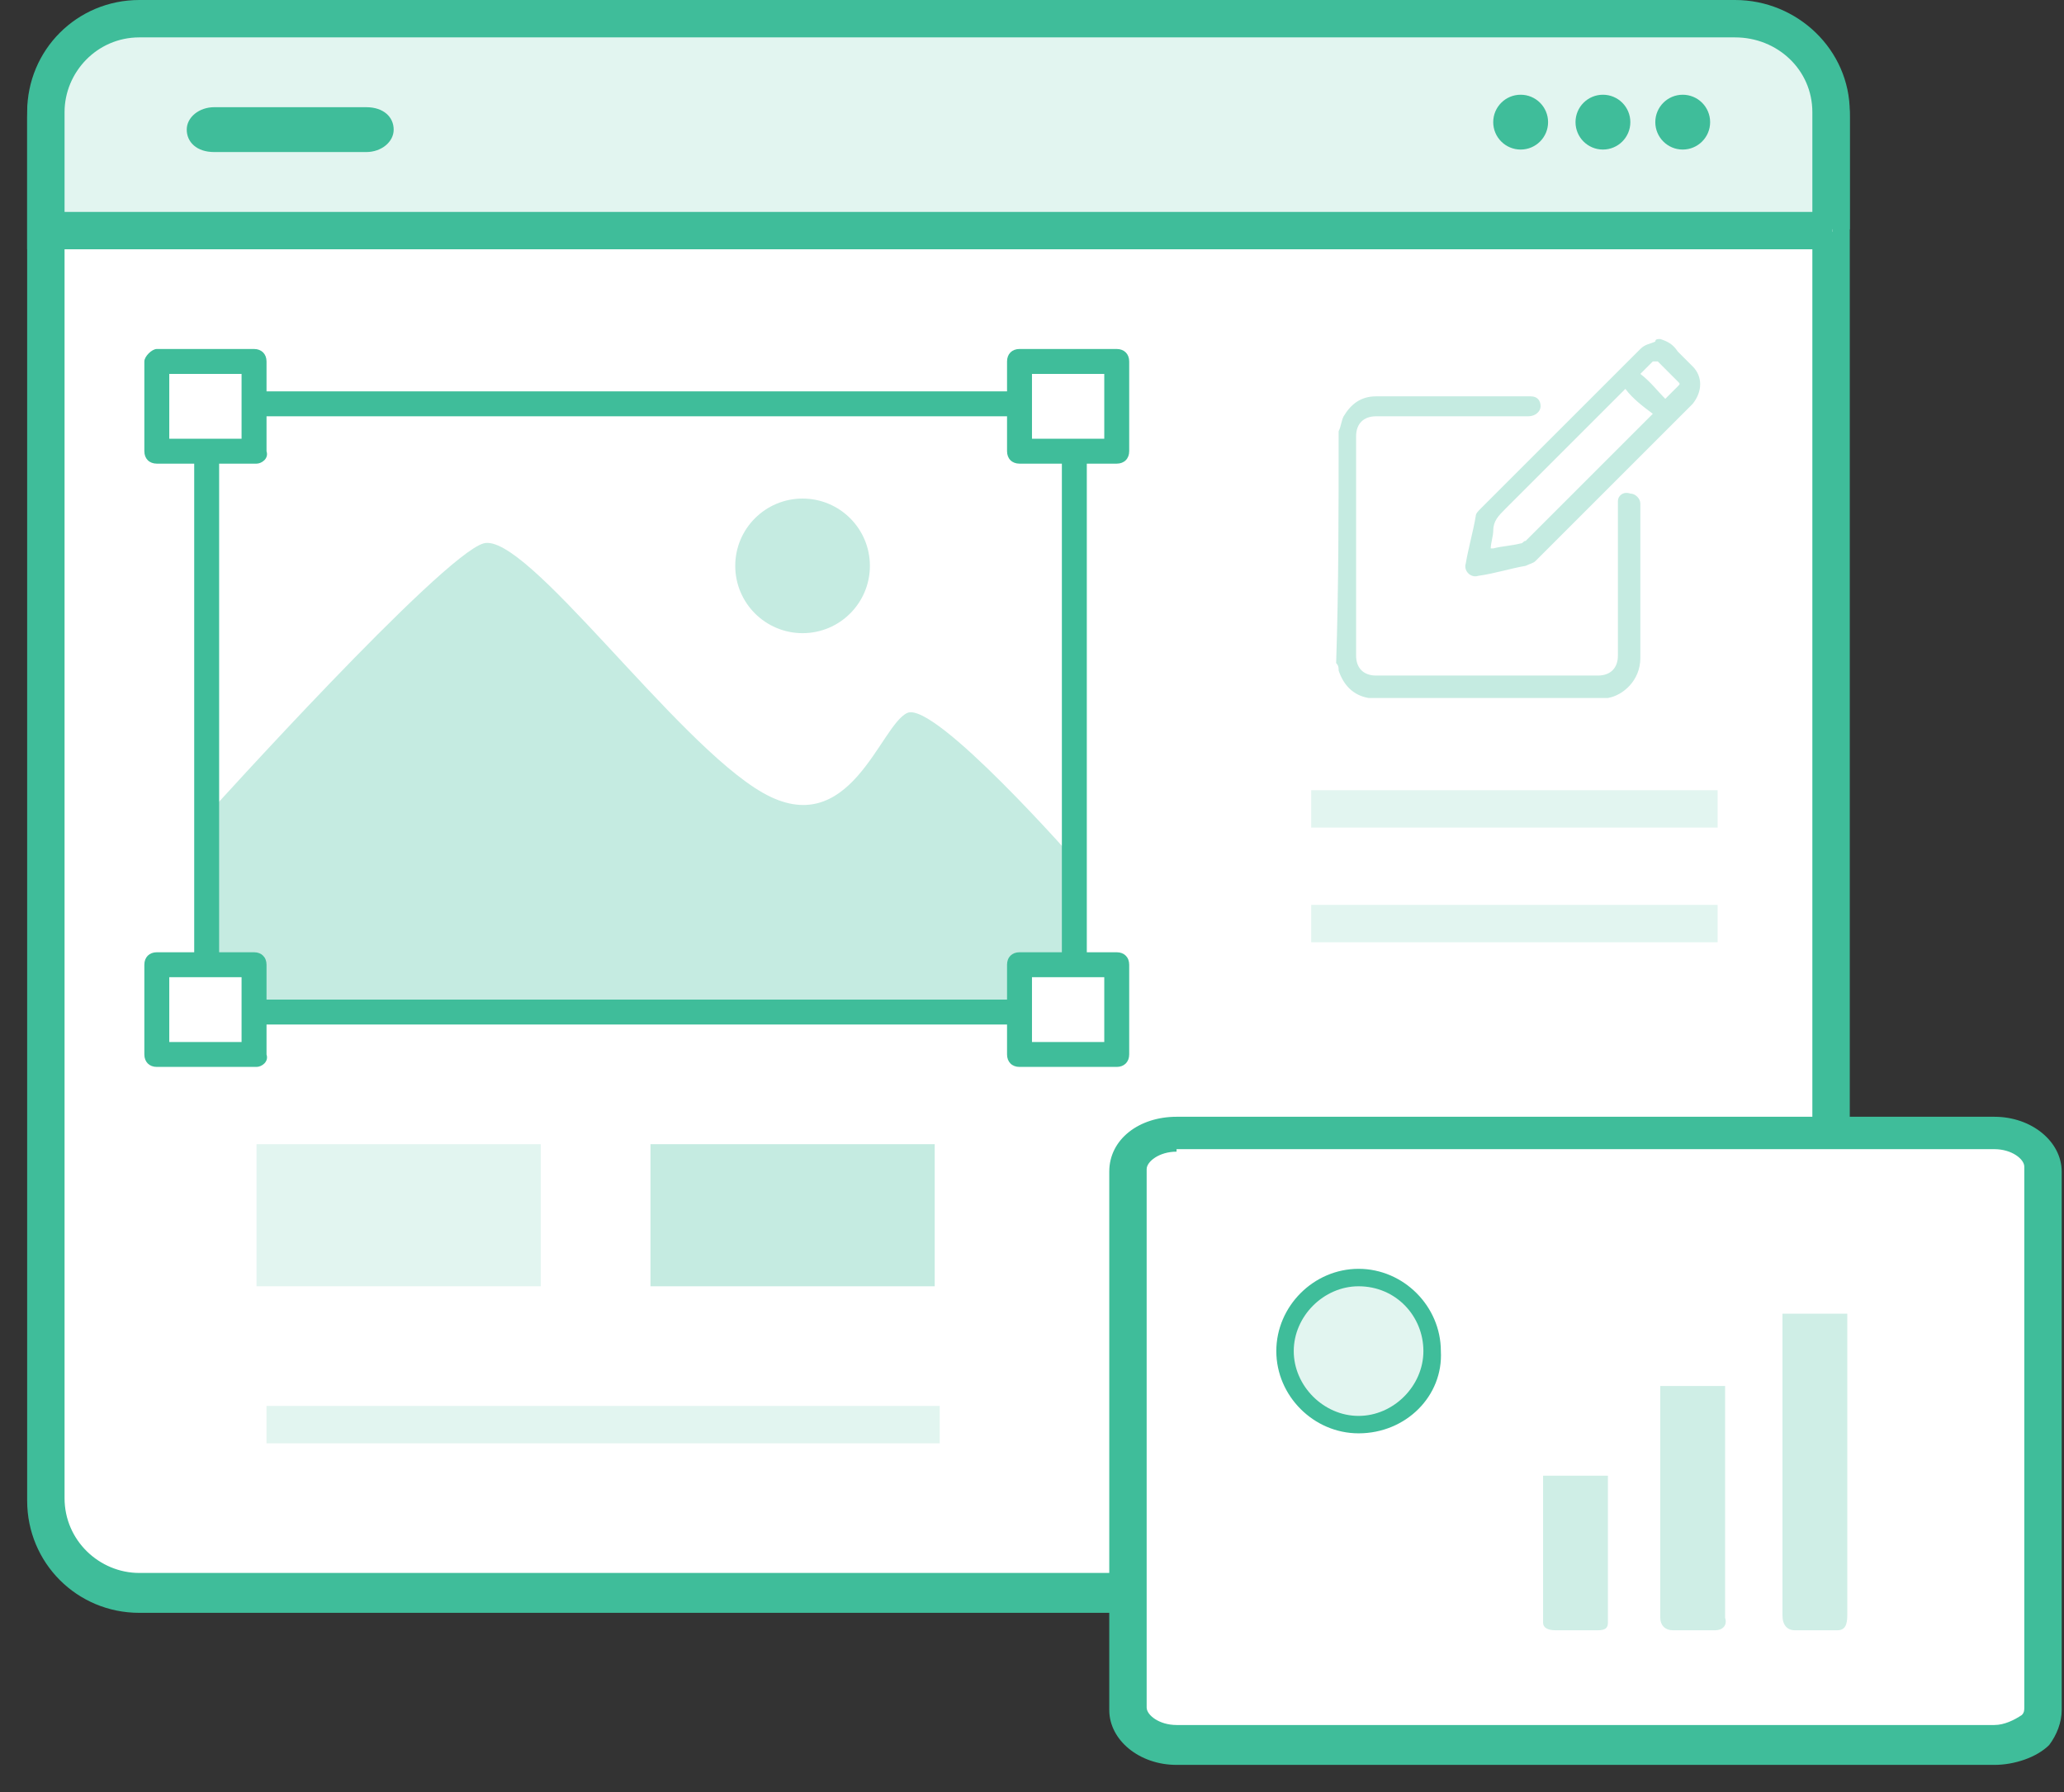
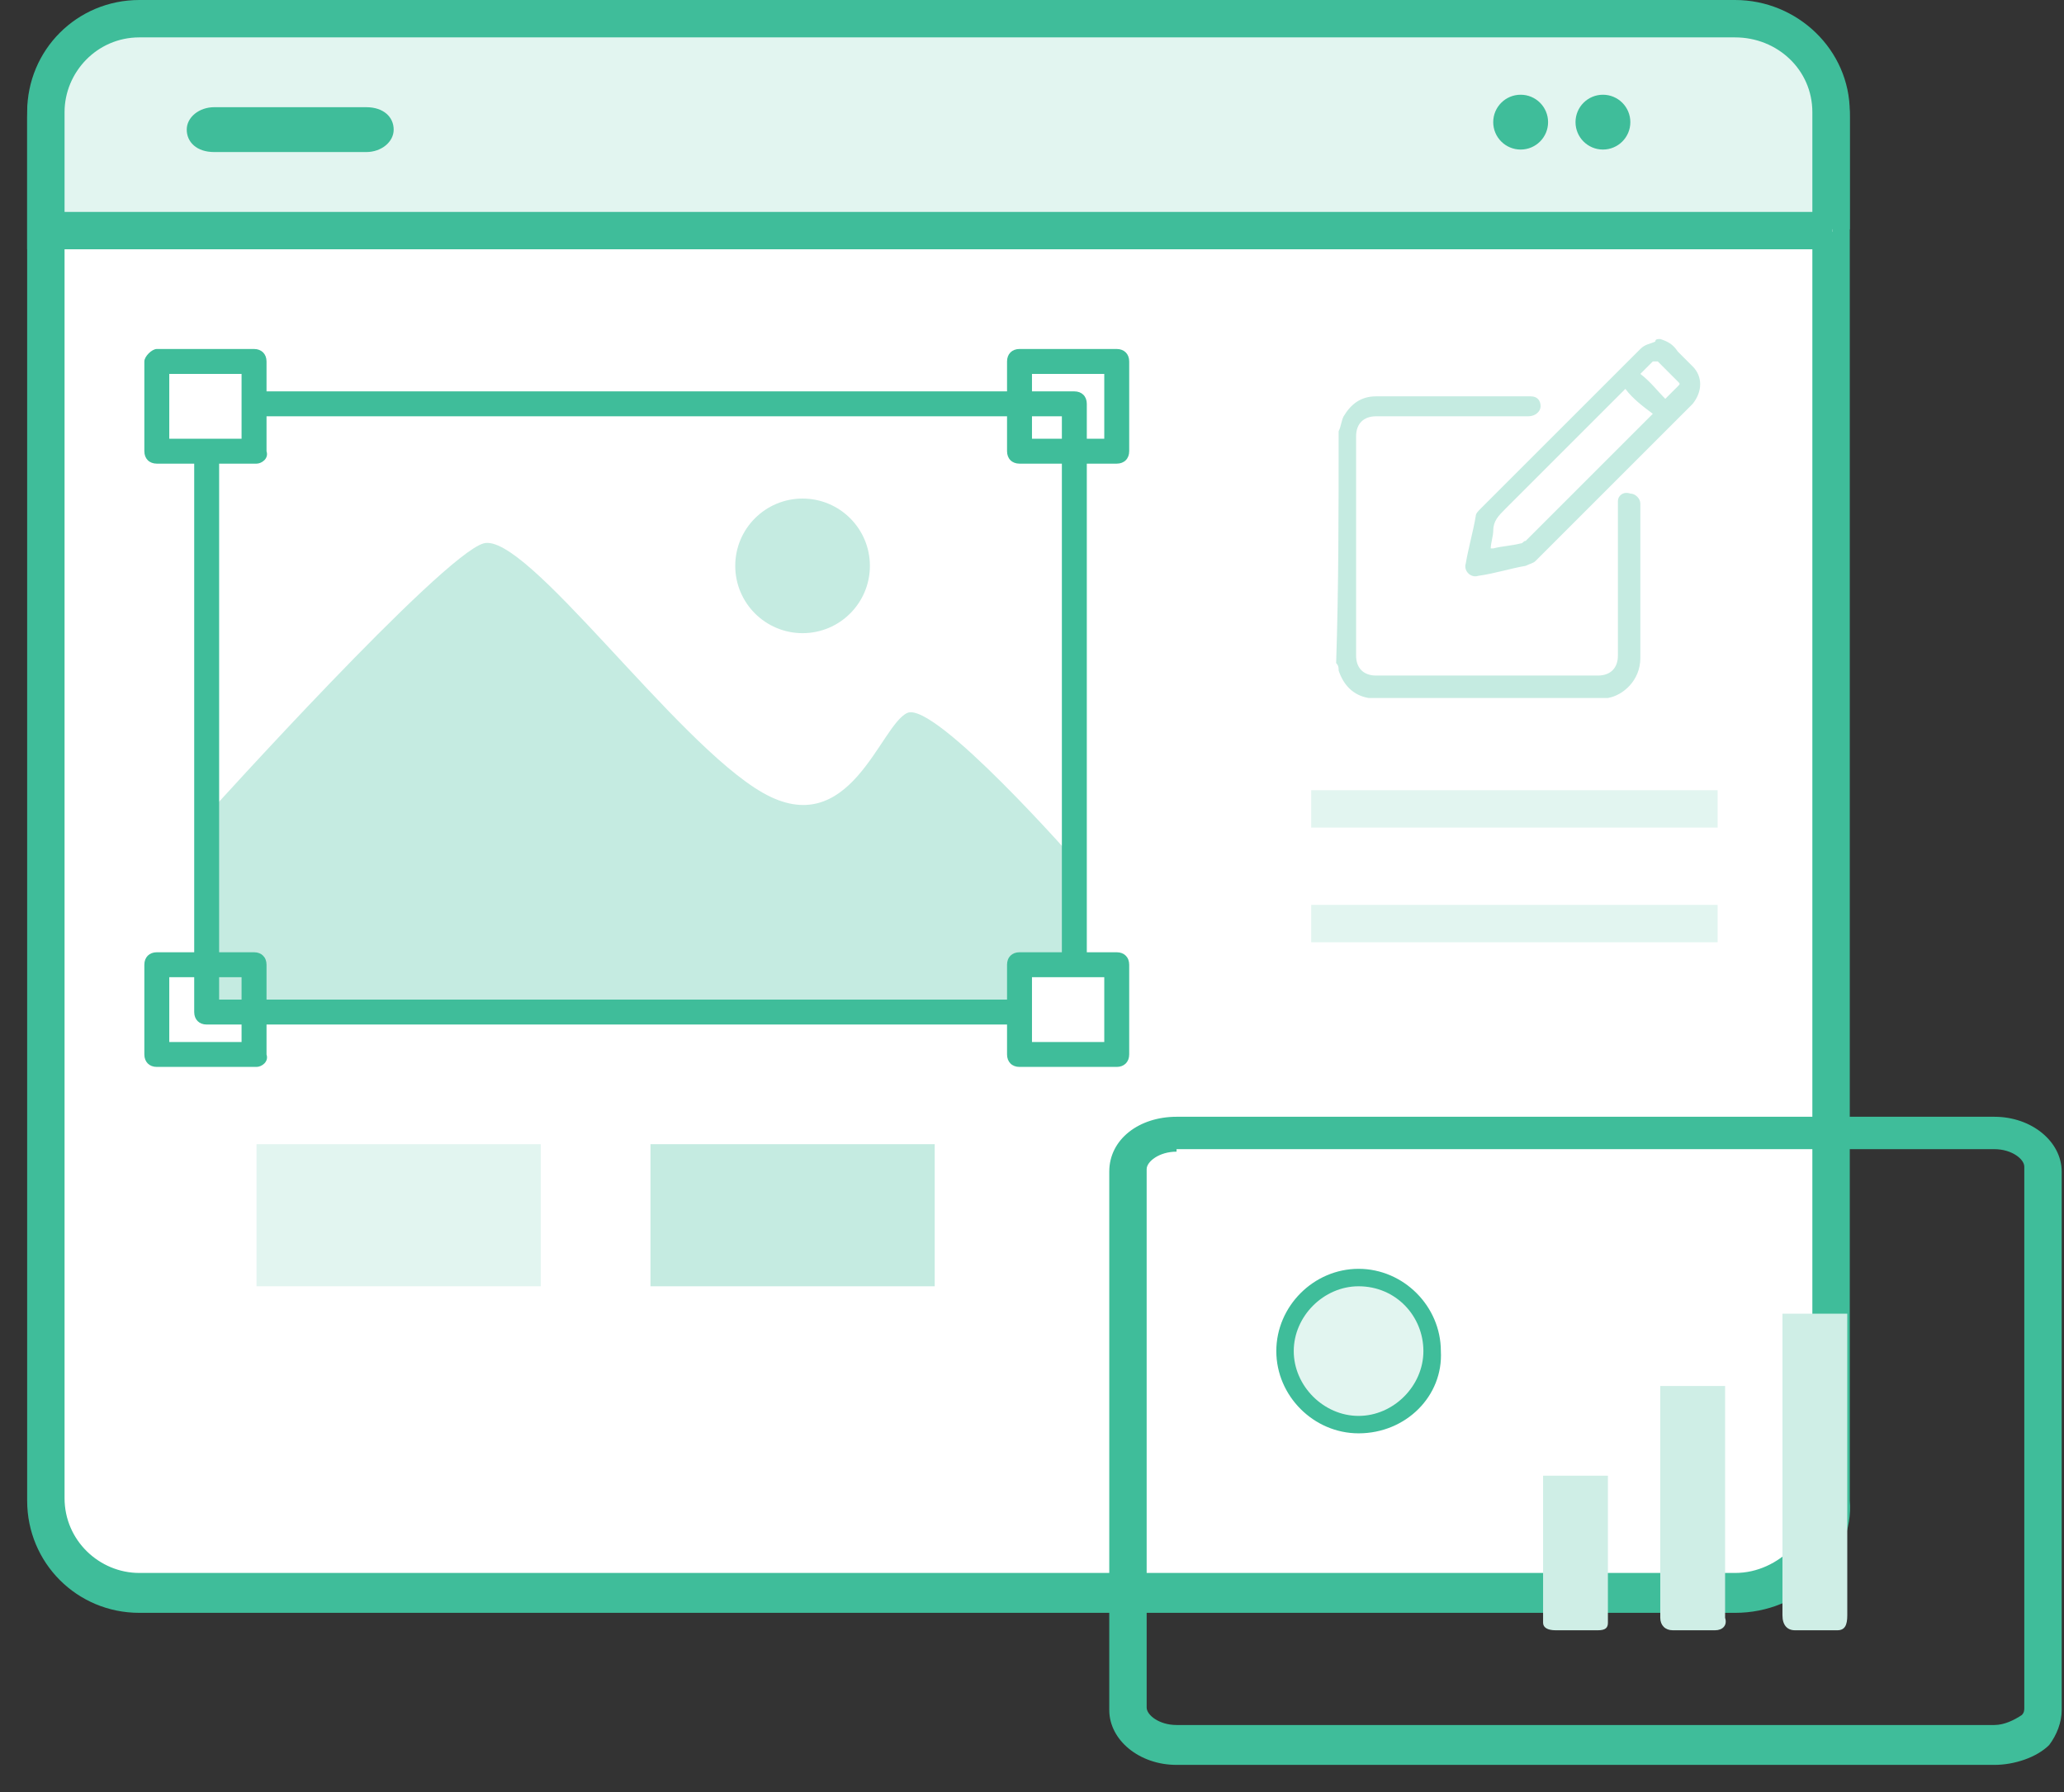
<svg xmlns="http://www.w3.org/2000/svg" width="76" height="66" viewBox="0 0 76 66" fill="none">
  <rect x="0" y="0" width="76" height="66" fill="#333333" stroke="none" />
  <path d="M63.98 58.757H5.223C3.295 58.757 1.734 57.196 1.734 55.268V4.315C1.734 2.387 3.295 0.826 5.223 0.826H63.98C65.908 0.826 67.469 2.387 67.469 4.315V55.268C67.561 57.196 65.908 58.757 63.98 58.757Z" fill="white" />
  <path d="M63.888 59.4H5.131C2.836 59.4 1 57.563 1 55.268V4.315C1 2.02 2.836 0.184 5.131 0.184H63.888C66.184 0.184 68.112 2.02 68.112 4.315V55.268C68.203 56.278 67.744 57.38 67.01 58.114C66.184 58.941 65.082 59.4 63.888 59.4ZM5.131 1.469C3.571 1.469 2.377 2.754 2.377 4.223V55.176C2.377 56.737 3.662 57.931 5.131 57.931H63.888C64.715 57.931 65.449 57.563 66 57.013C66.459 56.462 66.734 55.819 66.734 55.176V4.223C66.734 2.662 65.449 1.469 63.888 1.469H5.131Z" fill="#3fbd9a" />
  <path d="M67.561 8.538H1.734V4.223C1.734 2.295 3.295 0.734 5.223 0.734H63.98C65.908 0.734 67.469 2.295 67.469 4.223V8.538H67.561Z" fill="#E2F5F0" />
  <path d="M67.561 9.181H1V4.131C1 1.836 2.836 0 5.131 0H63.888C66.184 0 68.112 1.836 68.112 4.131V8.446H67.469V9.181H67.561ZM2.377 7.804H66.734V4.131C66.734 2.571 65.449 1.377 63.888 1.377H5.131C3.571 1.377 2.377 2.662 2.377 4.131V7.804Z" fill="#3fbd9a" />
  <path d="M7.702 29.929C7.702 29.929 16.24 20.473 17.801 20.014C19.362 19.555 24.87 27.359 28.083 29.195C31.297 31.031 32.398 26.716 33.408 26.257C34.418 25.798 39.651 31.765 39.651 31.765V37.641H8.069C8.069 37.641 7.977 30.205 7.702 29.929Z" fill="#C5EBE1" />
  <path d="M39.559 37.733H7.61C7.335 37.733 7.151 37.549 7.151 37.274V14.873C7.151 14.597 7.335 14.414 7.61 14.414H39.559C39.835 14.414 40.018 14.597 40.018 14.873V37.274C40.018 37.549 39.835 37.733 39.559 37.733ZM8.069 36.815H39.1V15.332H8.069V36.815Z" fill="#3fbd9a" />
  <path d="M9.355 13.312H5.774V16.617H9.355V13.312Z" fill="white" />
  <path d="M9.446 17.076H5.774C5.499 17.076 5.315 16.893 5.315 16.617V13.312C5.315 13.129 5.59 12.853 5.774 12.853H9.355C9.63 12.853 9.814 13.037 9.814 13.312V16.617C9.905 16.893 9.63 17.076 9.446 17.076ZM6.233 16.158H8.895V13.771H6.233V16.158Z" fill="#3fbd9a" />
-   <path d="M41.12 13.312H37.54V16.617H41.12V13.312Z" fill="white" />
  <path d="M41.12 17.076H37.539C37.264 17.076 37.081 16.893 37.081 16.617V13.312C37.081 13.037 37.264 12.853 37.539 12.853H41.12C41.395 12.853 41.579 13.037 41.579 13.312V16.617C41.579 16.893 41.395 17.076 41.12 17.076ZM37.999 16.158H40.661V13.771H37.999V16.158Z" fill="#3fbd9a" />
-   <path d="M9.355 35.53H5.774V38.835H9.355V35.53Z" fill="white" />
-   <path d="M9.446 39.294H5.774C5.499 39.294 5.315 39.11 5.315 38.835V35.53C5.315 35.254 5.499 35.071 5.774 35.071H9.355C9.63 35.071 9.814 35.254 9.814 35.53V38.835C9.905 39.11 9.63 39.294 9.446 39.294ZM6.233 38.376H8.895V35.989H6.233V38.376Z" fill="#3fbd9a" />
+   <path d="M9.446 39.294H5.774C5.499 39.294 5.315 39.11 5.315 38.835V35.53C5.315 35.254 5.499 35.071 5.774 35.071H9.355C9.63 35.071 9.814 35.254 9.814 35.53V38.835C9.905 39.11 9.63 39.294 9.446 39.294M6.233 38.376H8.895V35.989H6.233V38.376Z" fill="#3fbd9a" />
  <path d="M41.12 35.53H37.54V38.835H41.12V35.53Z" fill="white" />
  <path d="M41.12 39.294H37.539C37.264 39.294 37.081 39.11 37.081 38.835V35.53C37.081 35.254 37.264 35.071 37.539 35.071H41.12C41.395 35.071 41.579 35.254 41.579 35.53V38.835C41.579 39.11 41.395 39.294 41.12 39.294ZM37.999 38.376H40.661V35.989H37.999V38.376Z" fill="#3fbd9a" />
  <path d="M29.552 23.319C30.921 23.319 32.031 22.209 32.031 20.84C32.031 19.471 30.921 18.362 29.552 18.362C28.183 18.362 27.073 19.471 27.073 20.84C27.073 22.209 28.183 23.319 29.552 23.319Z" fill="#C5EBE1" />
  <path d="M34.418 42.14H23.952V47.373H34.418V42.14Z" fill="#C5EBE1" />
  <path d="M19.912 42.14H9.446V47.373H19.912V42.14Z" fill="#E2F5F0" />
  <path d="M49.291 15.883C49.383 15.699 49.383 15.515 49.475 15.332C49.75 14.873 50.117 14.597 50.668 14.597C52.596 14.597 54.524 14.597 56.36 14.597C56.636 14.597 56.727 14.781 56.727 14.965C56.727 15.148 56.544 15.332 56.268 15.332C54.432 15.332 52.504 15.332 50.668 15.332C50.209 15.332 49.934 15.607 49.934 16.066C49.934 18.729 49.934 21.483 49.934 24.145C49.934 24.605 50.209 24.88 50.668 24.88C53.422 24.88 56.085 24.88 58.839 24.88C59.298 24.88 59.574 24.605 59.574 24.145C59.574 22.309 59.574 20.473 59.574 18.637C59.574 18.545 59.574 18.545 59.574 18.453C59.574 18.27 59.757 18.086 60.032 18.178C60.216 18.178 60.4 18.361 60.4 18.545C60.4 18.729 60.4 18.821 60.4 19.004C60.4 20.748 60.4 22.493 60.4 24.237C60.4 25.064 59.757 25.614 59.206 25.706C56.268 25.706 53.422 25.706 50.484 25.706C50.484 25.706 50.484 25.706 50.393 25.706C49.842 25.614 49.475 25.247 49.291 24.696C49.291 24.605 49.291 24.513 49.199 24.421C49.291 21.667 49.291 18.821 49.291 15.883Z" fill="#C5EBE1" />
  <path d="M61.134 12.486C61.41 12.578 61.593 12.669 61.777 12.945C61.961 13.129 62.144 13.312 62.328 13.496C62.695 13.863 62.695 14.414 62.328 14.873C60.4 16.801 58.472 18.729 56.544 20.657C56.452 20.749 56.36 20.749 56.177 20.84C55.626 20.932 55.075 21.116 54.432 21.208C54.157 21.299 53.881 21.024 53.973 20.749C54.065 20.198 54.249 19.555 54.34 19.004C54.34 18.912 54.432 18.821 54.524 18.729C56.452 16.801 58.38 14.873 60.4 12.853C60.583 12.669 60.767 12.669 60.951 12.578C60.951 12.486 61.042 12.486 61.134 12.486ZM59.849 14.322L59.757 14.414C58.288 15.883 56.911 17.26 55.442 18.729C55.167 19.004 54.983 19.188 54.983 19.555C54.983 19.739 54.891 20.014 54.891 20.198H54.983C55.35 20.106 55.626 20.106 55.993 20.014C56.085 20.014 56.085 19.922 56.177 19.922C57.737 18.361 59.206 16.893 60.767 15.332L60.859 15.24C60.492 14.965 60.124 14.689 59.849 14.322ZM61.318 14.689C61.501 14.506 61.593 14.414 61.777 14.23C61.869 14.138 61.869 14.138 61.777 14.047C61.501 13.771 61.318 13.588 61.042 13.312H60.859C60.675 13.496 60.583 13.588 60.4 13.771C60.767 14.047 61.042 14.414 61.318 14.689Z" fill="#C5EBE1" />
  <path d="M63.246 29.103H48.281V30.48H63.246V29.103Z" fill="#E2F5F0" />
-   <path d="M34.602 51.78H9.814V53.157H34.602V51.78Z" fill="#E2F5F0" />
  <path d="M63.246 33.326H48.281V34.703H63.246V33.326Z" fill="#E2F5F0" />
-   <path d="M61.96 5.508C62.518 5.508 62.97 5.056 62.97 4.499C62.97 3.941 62.518 3.489 61.96 3.489C61.403 3.489 60.951 3.941 60.951 4.499C60.951 5.056 61.403 5.508 61.96 5.508Z" fill="#3fbd9a" />
  <path d="M59.023 5.508C59.58 5.508 60.032 5.056 60.032 4.499C60.032 3.941 59.58 3.489 59.023 3.489C58.465 3.489 58.013 3.941 58.013 4.499C58.013 5.056 58.465 5.508 59.023 5.508Z" fill="#3fbd9a" />
  <path d="M55.993 5.508C56.551 5.508 57.003 5.056 57.003 4.499C57.003 3.941 56.551 3.489 55.993 3.489C55.435 3.489 54.983 3.941 54.983 4.499C54.983 5.056 55.435 5.508 55.993 5.508Z" fill="#3fbd9a" />
  <path d="M10.64 5.6C9.722 5.6 8.804 5.6 7.886 5.6C7.243 5.6 6.876 5.233 6.876 4.774C6.876 4.315 7.335 3.948 7.886 3.948C9.722 3.948 11.558 3.948 13.486 3.948C14.129 3.948 14.496 4.315 14.496 4.774C14.496 5.233 14.037 5.6 13.486 5.6C12.568 5.6 11.558 5.6 10.64 5.6Z" fill="#3fbd9a" />
-   <path d="M73.436 64.357H43.323C42.313 64.357 41.487 63.715 41.487 62.98V43.15C41.487 42.415 42.313 41.773 43.323 41.773H73.436C74.446 41.773 75.273 42.415 75.273 43.15V62.98C75.273 63.715 74.446 64.357 73.436 64.357Z" fill="white" />
  <path d="M73.436 65H43.323C41.946 65 40.845 64.082 40.845 62.98V43.15C40.845 41.956 41.946 41.13 43.323 41.13H73.436C74.814 41.13 75.915 42.048 75.915 43.15V62.98C75.915 63.439 75.732 63.898 75.456 64.266C74.997 64.725 74.171 65 73.436 65ZM43.323 42.415C42.681 42.415 42.222 42.782 42.222 43.058V62.888C42.222 63.164 42.681 63.531 43.323 63.531H73.436C73.804 63.531 74.171 63.347 74.446 63.164C74.538 63.072 74.538 62.98 74.538 62.888V42.966C74.538 42.691 74.079 42.323 73.436 42.323H43.323V42.415Z" fill="#3fbd9a" />
  <path d="M50.025 52.514C51.547 52.514 52.78 51.281 52.78 49.76C52.78 48.239 51.547 47.006 50.025 47.006C48.504 47.006 47.271 48.239 47.271 49.76C47.271 51.281 48.504 52.514 50.025 52.514Z" fill="#E2F5F0" />
  <path d="M50.025 52.789C48.373 52.789 46.996 51.412 46.996 49.76C46.996 48.107 48.373 46.73 50.025 46.73C51.678 46.73 53.055 48.107 53.055 49.76C53.147 51.412 51.77 52.789 50.025 52.789ZM50.025 47.373C48.74 47.373 47.638 48.475 47.638 49.76C47.638 51.045 48.74 52.147 50.025 52.147C51.311 52.147 52.412 51.045 52.412 49.76C52.412 48.475 51.403 47.373 50.025 47.373Z" fill="#3fbd9a" />
  <path d="M63.154 60.042H61.593C61.318 60.042 61.134 59.859 61.134 59.583V51.045H63.521V59.583C63.613 59.859 63.429 60.042 63.154 60.042Z" fill="#CFEEE6" />
  <path d="M58.839 60.042H57.278C57.003 60.042 56.819 59.951 56.819 59.767V54.35H59.206V59.767C59.206 59.951 59.114 60.042 58.839 60.042Z" fill="#CFEEE6" />
  <path d="M67.653 60.042H66.092C65.816 60.042 65.633 59.859 65.633 59.492V48.383H68.02V59.492C68.02 59.859 67.928 60.042 67.653 60.042Z" fill="#CFEEE6" />
</svg>